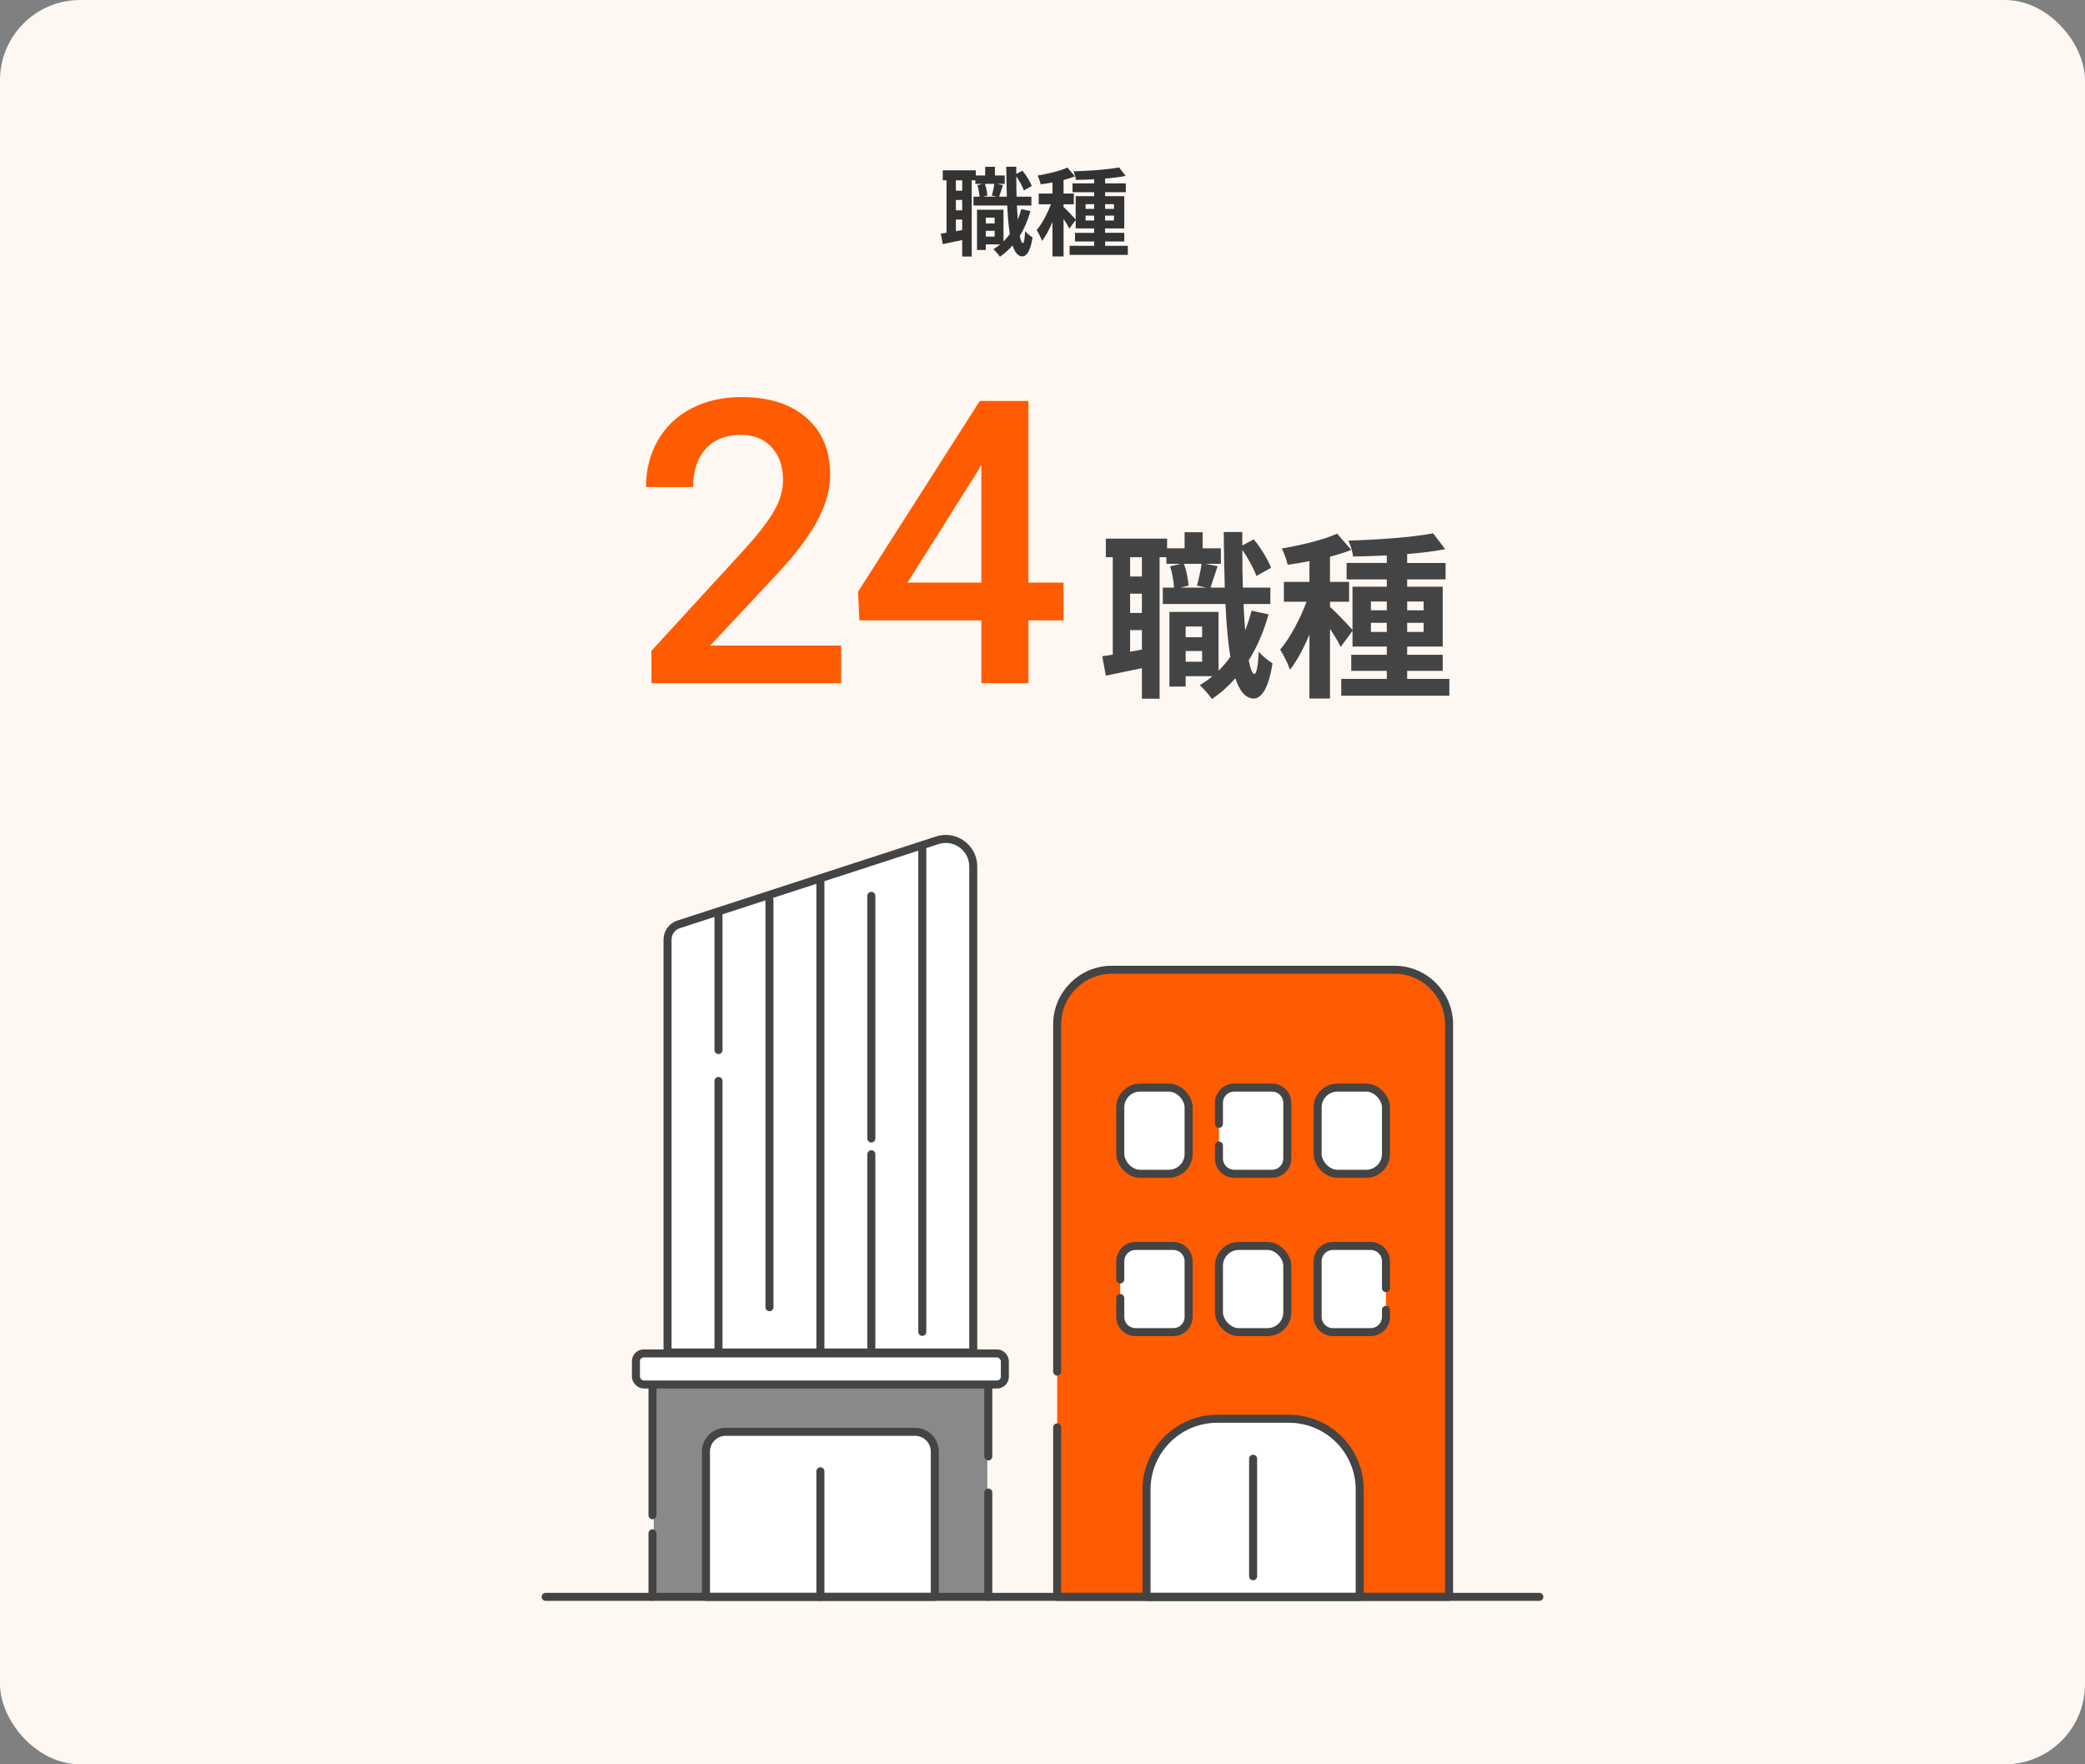
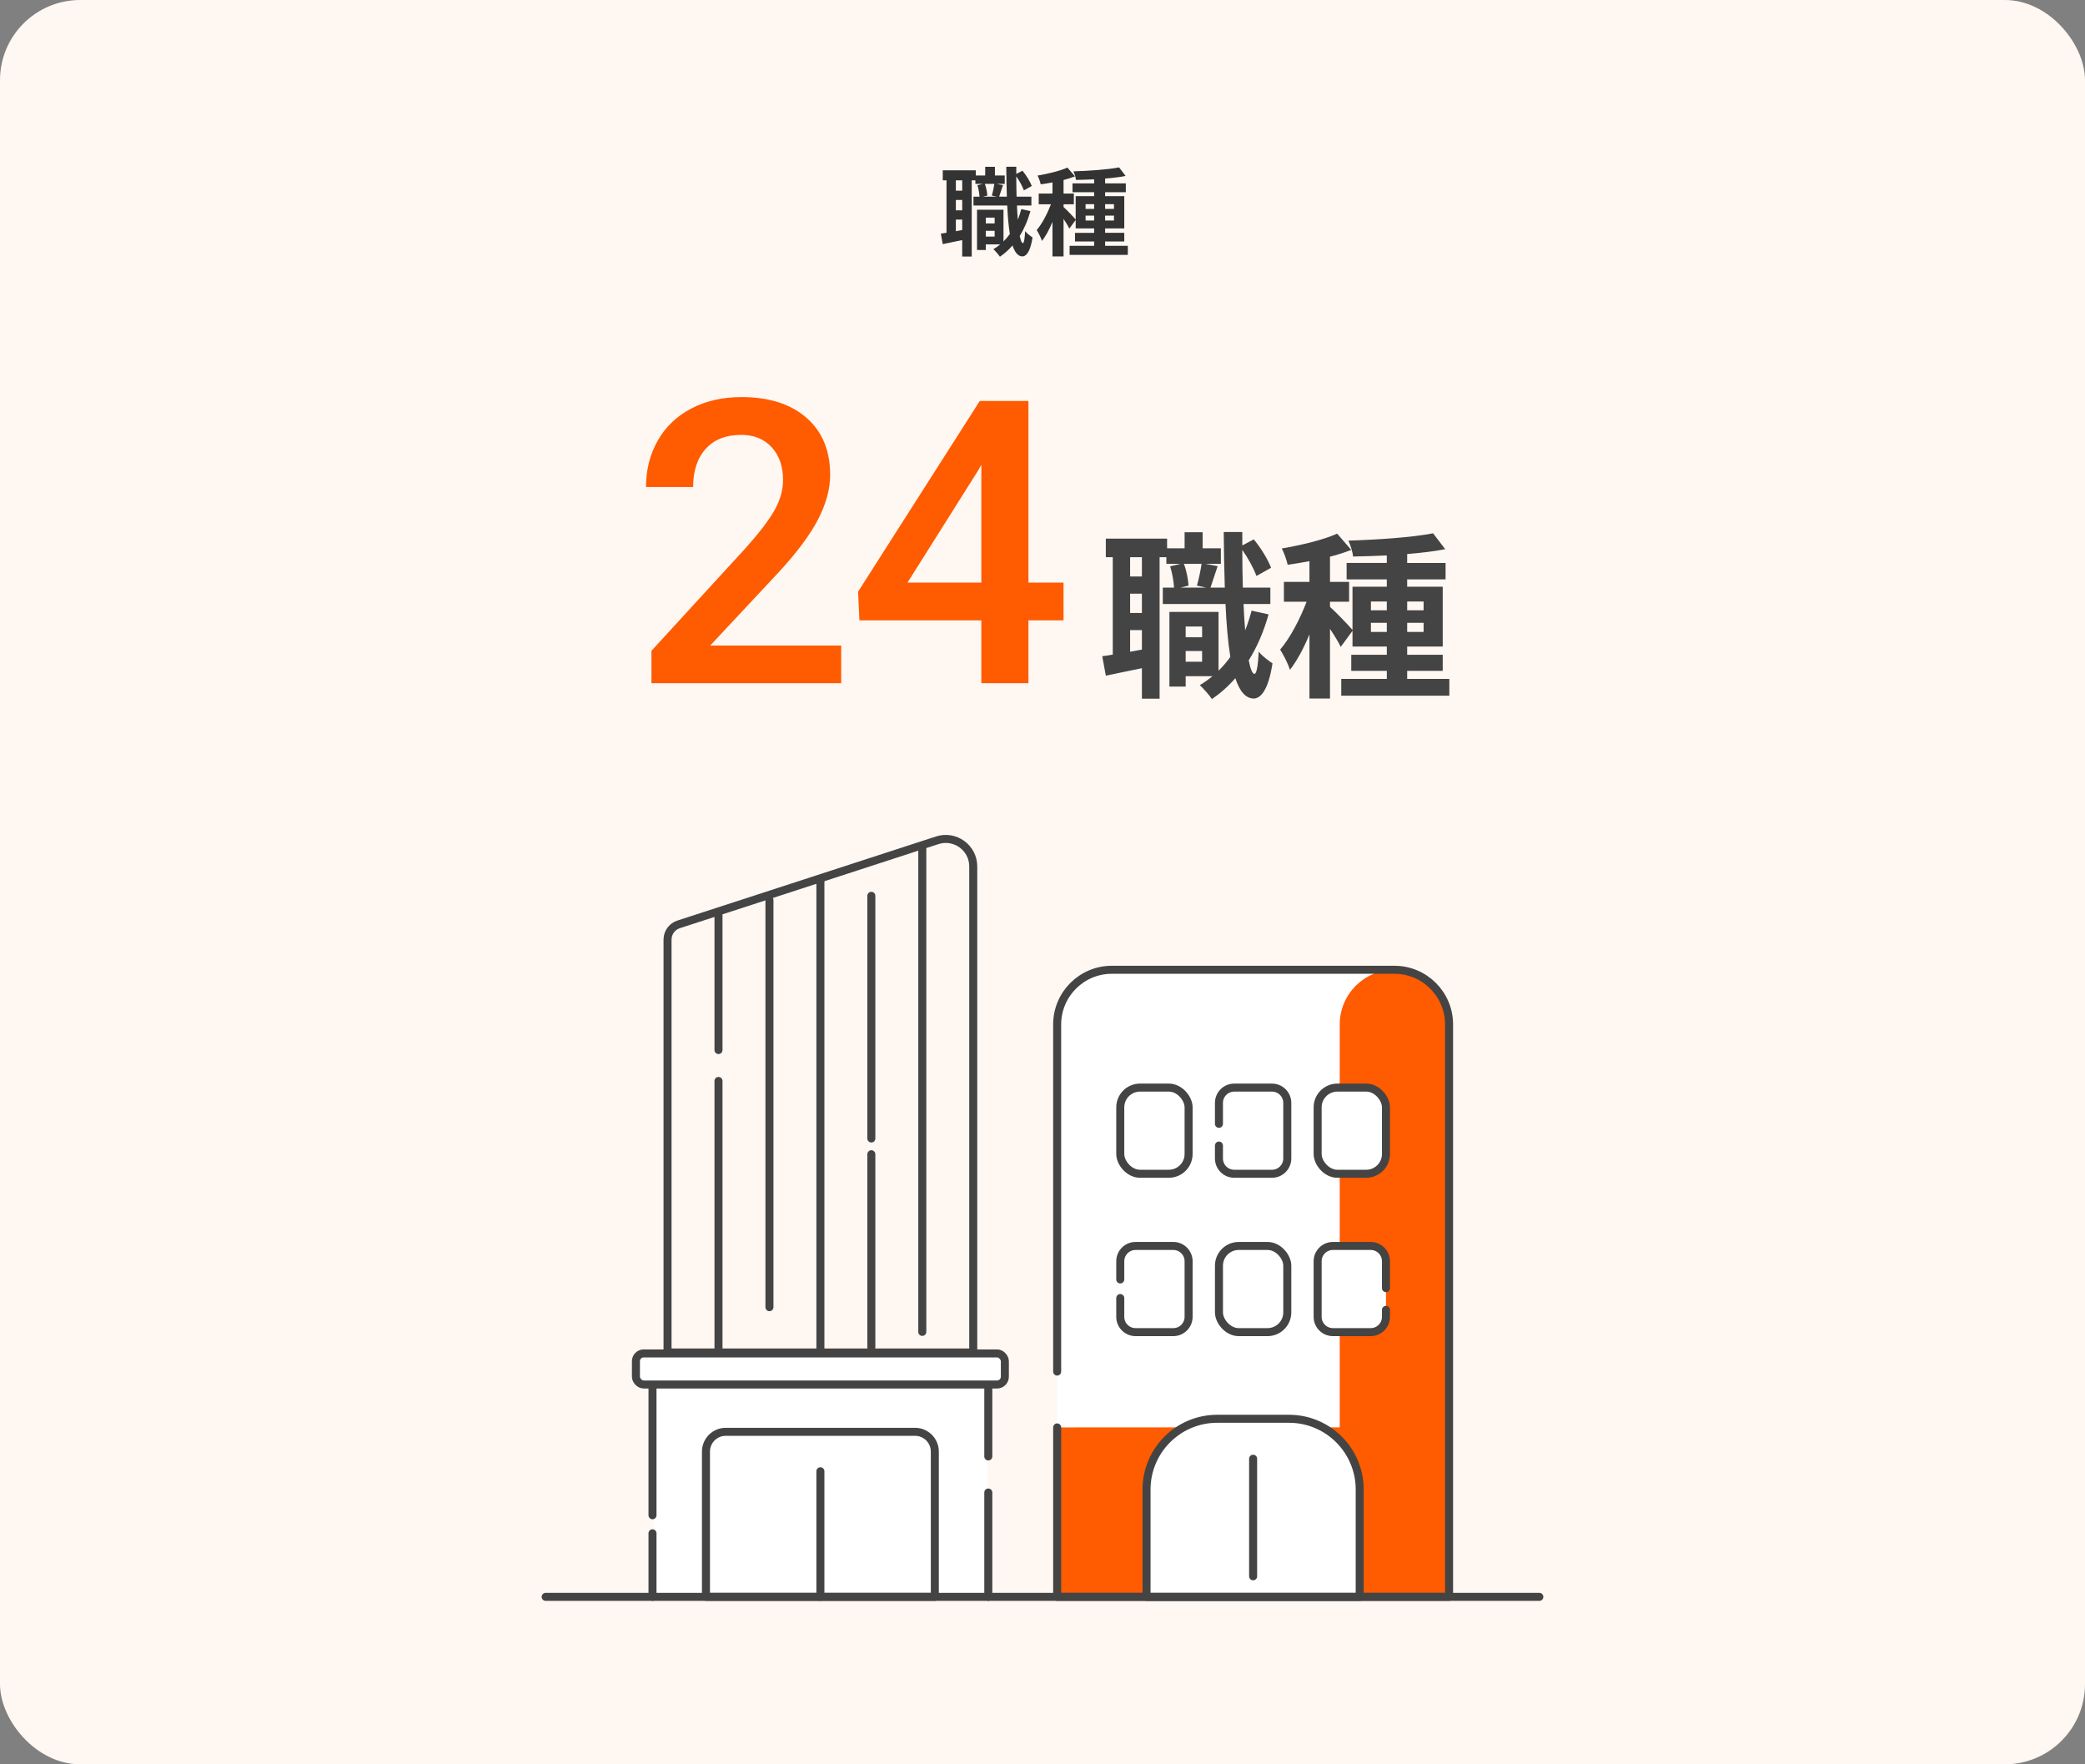
<svg xmlns="http://www.w3.org/2000/svg" viewBox="0 0 520 440">
  <rect x="0" y="0" width="520" height="440" fill="#808080" stroke="none" />
  <defs>
    <style>
      .m, .n {
        stroke: #444;
        stroke-linecap: round;
        stroke-linejoin: round;
        stroke-width: 2px;
      }

      .m, .o {
        fill: #fff;
      }

      .n {
        fill: none;
      }

      .p {
        fill: #898989;
      }

      .p, .q, .r, .s, .o, .t {
        stroke-width: 0px;
      }

      .q {
        fill: #444;
      }

      .r {
        fill: #333;
      }

      .s {
        fill: #ff5b00;
      }

      .t {
        fill: #fff7f2;
      }
    </style>
  </defs>
  <g id="a" data-name="レイヤー 13">
    <rect class="t" x="0" width="520" height="440" rx="20" ry="20" />
    <g>
      <path class="r" d="m256.994,52.644c-.648,2.304-1.536,4.368-2.665,6.168.216,1.152.48,1.801.768,1.824.288,0,.48-1.103.576-3,.408.576,1.44,1.32,1.848,1.584-.6,3.889-1.728,4.729-2.544,4.729-1.08-.024-1.873-.984-2.448-2.736-.936,1.08-1.992,2.017-3.144,2.809-.312-.48-1.128-1.416-1.632-1.872.6-.36,1.176-.769,1.704-1.2h-3.601v1.392h-2.184v-10.032h6.601v7.896c.576-.553,1.104-1.177,1.584-1.849-.312-1.944-.528-4.344-.648-7.104h-8.425v-2.208h1.512c-.048-.792-.24-1.968-.528-2.856l1.392-.336h-1.897v-.888h-.912v19.01h-2.376v-4.104c-1.704.359-3.408.72-4.849,1.008l-.48-2.616c.432-.048.912-.12,1.416-.216v-13.081h-.936v-2.496h8.233v1.296h2.352v-2.16h2.424v2.16h2.448v2.088h-2.064l1.632.312c-.36,1.031-.696,2.111-.96,2.88h1.92c-.072-2.28-.12-4.801-.144-7.465h2.497v1.801l1.536-.816c.984,1.176,1.92,2.736,2.328,3.816l-1.968,1.103c-.336-.96-1.104-2.376-1.896-3.504,0,1.776.024,3.456.072,5.064h3.696v2.208h-3.6c.048,1.272.12,2.448.216,3.528.336-.84.624-1.728.864-2.64l2.28.504Zm-17.018-7.681h-1.584v2.592h1.584v-2.592Zm0,4.896h-1.584v2.592h1.584v-2.592Zm0,7.513v-2.616h-1.584v2.904l1.584-.288Zm5.641-11.521c.36.912.576,2.137.624,2.929l-1.08.264h3.432l-1.224-.264c.24-.841.504-2.064.624-2.929h-2.376Zm.24,8.425v1.44h2.208v-1.44h-2.208Zm2.208,4.729v-1.44h-2.208v1.44h2.208Z" />
      <path class="r" d="m281.282,61.308v2.257h-14.521v-2.257h6.121v-1.08h-4.776v-2.16h4.776v-1.103h-4.608v-2.112l-1.584,2.16c-.288-.624-.864-1.56-1.44-2.424v9.36h-2.76v-8.617c-.768,1.849-1.68,3.553-2.616,4.753-.264-.816-.864-1.992-1.32-2.712,1.344-1.56,2.664-4.104,3.552-6.433h-3.048v-2.665h3.432v-2.784c-1.008.192-1.992.36-2.928.48-.144-.648-.48-1.608-.792-2.185,2.64-.456,5.592-1.151,7.44-1.992l1.897,2.185c-.864.336-1.824.648-2.856.912v3.384h2.568v2.665h-2.568v.695c.624.528,2.496,2.473,3.024,3.097v-5.809h4.608v-.984h-5.4v-2.208h5.4v-1.008c-1.56.072-3.096.12-4.537.144-.048-.624-.36-1.56-.624-2.136,3.937-.12,8.569-.432,11.377-.984l1.632,2.137c-1.488.288-3.264.504-5.112.647v1.2h5.16v2.208h-5.16v.984h4.776v8.041h-4.776v1.103h4.776v2.16h-4.776v1.08h5.665Zm-10.537-9.217h2.136v-1.176h-2.136v1.176Zm2.136,2.904v-1.224h-2.136v1.224h2.136Zm2.736-4.08v1.176h2.208v-1.176h-2.208Zm2.208,2.856h-2.208v1.224h2.208v-1.224Z" />
    </g>
  </g>
  <g id="d" data-name="職種">
    <g>
      <g>
        <g>
          <g>
            <g>
              <g>
                <path class="o" d="m263.658,355.978v42.259h97.741v-142.751c0-7.53-6.105-13.635-13.635-13.635h-70.471c-7.53,0-13.635,6.105-13.635,13.635v100.492Z" />
                <path class="o" d="m263.658,355.978v42.259h97.741v-142.751c0-7.53-6.105-13.635-13.635-13.635h-70.471c-7.53,0-13.635,6.105-13.635,13.635v86.57" />
                <g>
                  <rect class="o" x="328.619" y="271.235" width="17.042" height="21.488" rx="4.931" ry="4.931" transform="translate(674.281 563.957) rotate(180)" />
                  <path class="o" d="m304.007,285.686v3.223c0,2.106,1.707,3.813,3.813,3.813h9.416c2.106,0,3.813-1.707,3.813-3.813v-13.861c0-2.106-1.707-3.813-3.813-3.813h-9.416c-2.106,0-3.813,1.707-3.813,3.813v5.224" />
                  <path class="o" d="m304.007,285.686v3.223c0,2.106,1.707,3.813,3.813,3.813h9.416c2.106,0,3.813-1.707,3.813-3.813v-13.861c0-2.106-1.707-3.813-3.813-3.813h-9.416c-2.106,0-3.813,1.707-3.813,3.813v5.224" />
                  <rect class="o" x="279.395" y="271.235" width="17.042" height="21.488" rx="4.931" ry="4.931" transform="translate(575.832 563.957) rotate(180)" />
                </g>
                <g>
                  <path class="o" d="m345.662,321.247v-6.706c0-2.106-1.707-3.813-3.813-3.813h-9.416c-2.106,0-3.813,1.707-3.813,3.813v13.861c0,2.106,1.707,3.813,3.813,3.813h9.416c2.106,0,3.813-1.707,3.813-3.813v-1.741" />
                  <rect class="o" x="304.007" y="310.727" width="17.042" height="21.488" rx="4.931" ry="4.931" transform="translate(625.057 642.943) rotate(180)" />
                  <path class="o" d="m279.395,323.718v4.684c0,2.106,1.707,3.813,3.813,3.813h9.416c2.106,0,3.813-1.707,3.813-3.813v-13.861c0-2.106-1.707-3.813-3.813-3.813h-9.416c-2.106,0-3.813,1.707-3.813,3.813v4.537" />
                  <path class="o" d="m345.662,321.247v-6.706c0-2.106-1.707-3.813-3.813-3.813h-9.416c-2.106,0-3.813,1.707-3.813,3.813v13.861c0,2.106,1.707,3.813,3.813,3.813h9.416c2.106,0,3.813-1.707,3.813-3.813v-1.741" />
                  <path class="o" d="m279.395,323.718v4.684c0,2.106,1.707,3.813,3.813,3.813h9.416c2.106,0,3.813-1.707,3.813-3.813v-13.861c0-2.106-1.707-3.813-3.813-3.813h-9.416c-2.106,0-3.813,1.707-3.813,3.813v4.537" />
                </g>
                <path class="o" d="m285.945,353.825h53.167v26.782c0,9.73-7.9,17.63-17.63,17.63h-17.906c-9.73,0-17.63-7.9-17.63-17.63v-26.782h0Z" transform="translate(625.057 752.062) rotate(180)" />
              </g>
              <g>
-                 <path class="o" d="m166.486,337.297h76.242v-121.214c0-4.661-4.548-7.965-8.981-6.524l-64.511,20.972c-1.64.533-2.75,2.061-2.75,3.786v102.981Z" />
                <path class="o" d="m169.257,345.688v-.834h73.541v.73h3.44v51.702h-12.717v-37.097c0-1.446-1.172-2.618-2.618-2.618h-52.718c-1.332,0-2.412,1.08-2.412,2.412v37.407h-12.717v-51.702h6.2Z" />
                <rect class="o" x="158.601" y="337.523" width="92.013" height="7.752" rx="1.943" ry="1.943" transform="translate(409.214 682.798) rotate(180)" />
                <path class="o" d="m176.067,357.078h57.08v36.231c0,2.72-2.208,4.928-4.928,4.928h-47.222c-2.72,0-4.928-2.208-4.928-4.928v-36.231h0Z" transform="translate(409.214 755.315) rotate(180)" />
              </g>
            </g>
-             <path class="s" d="m263.658,355.978v42.259h97.741v-142.751c0-7.53-6.105-13.635-13.635-13.635h-70.471c-7.53,0-13.635,6.105-13.635,13.635v100.492Z" />
+             <path class="s" d="m263.658,355.978v42.259h97.741v-142.751c0-7.53-6.105-13.635-13.635-13.635c-7.53,0-13.635,6.105-13.635,13.635v100.492Z" />
            <path class="n" d="m263.658,355.978v42.259h97.741v-142.751c0-7.53-6.105-13.635-13.635-13.635h-70.471c-7.53,0-13.635,6.105-13.635,13.635v86.57" />
            <g>
              <rect class="m" x="328.619" y="271.235" width="17.042" height="21.488" rx="4.931" ry="4.931" transform="translate(674.281 563.957) rotate(180)" />
              <path class="o" d="m304.007,285.686v3.223c0,2.106,1.707,3.813,3.813,3.813h9.416c2.106,0,3.813-1.707,3.813-3.813v-13.861c0-2.106-1.707-3.813-3.813-3.813h-9.416c-2.106,0-3.813,1.707-3.813,3.813v5.224" />
              <path class="n" d="m304.007,285.686v3.223c0,2.106,1.707,3.813,3.813,3.813h9.416c2.106,0,3.813-1.707,3.813-3.813v-13.861c0-2.106-1.707-3.813-3.813-3.813h-9.416c-2.106,0-3.813,1.707-3.813,3.813v5.224" />
              <rect class="m" x="279.395" y="271.235" width="17.042" height="21.488" rx="4.931" ry="4.931" transform="translate(575.832 563.957) rotate(180)" />
            </g>
            <g>
              <path class="o" d="m345.662,321.247v-6.706c0-2.106-1.707-3.813-3.813-3.813h-9.416c-2.106,0-3.813,1.707-3.813,3.813v13.861c0,2.106,1.707,3.813,3.813,3.813h9.416c2.106,0,3.813-1.707,3.813-3.813v-1.741" />
              <rect class="m" x="304.007" y="310.727" width="17.042" height="21.488" rx="4.931" ry="4.931" transform="translate(625.057 642.943) rotate(180)" />
              <path class="o" d="m279.395,323.718v4.684c0,2.106,1.707,3.813,3.813,3.813h9.416c2.106,0,3.813-1.707,3.813-3.813v-13.861c0-2.106-1.707-3.813-3.813-3.813h-9.416c-2.106,0-3.813,1.707-3.813,3.813v4.537" />
              <path class="n" d="m345.662,321.247v-6.706c0-2.106-1.707-3.813-3.813-3.813h-9.416c-2.106,0-3.813,1.707-3.813,3.813v13.861c0,2.106,1.707,3.813,3.813,3.813h9.416c2.106,0,3.813-1.707,3.813-3.813v-1.741" />
              <path class="n" d="m279.395,323.718v4.684c0,2.106,1.707,3.813,3.813,3.813h9.416c2.106,0,3.813-1.707,3.813-3.813v-13.861c0-2.106-1.707-3.813-3.813-3.813h-9.416c-2.106,0-3.813,1.707-3.813,3.813v4.537" />
            </g>
            <path class="m" d="m285.945,353.825h53.167v26.782c0,9.73-7.9,17.63-17.63,17.63h-17.906c-9.73,0-17.63-7.9-17.63-17.63v-26.782h0Z" transform="translate(625.057 752.062) rotate(180)" />
          </g>
          <line class="m" x1="312.528" y1="363.788" x2="312.528" y2="393.109" />
        </g>
        <g>
          <path class="n" d="m166.486,337.297h76.242v-121.214c0-4.661-4.548-7.965-8.981-6.524l-64.511,20.972c-1.64.533-2.75,2.061-2.75,3.786v102.981Z" />
          <line class="n" x1="230.021" y1="211.292" x2="230.021" y2="332.157" />
          <path class="n" d="m217.314,223.411v60.512-60.512Z" />
          <line class="n" x1="217.314" y1="287.852" x2="217.314" y2="335.971" />
          <line class="n" x1="204.607" y1="219.604" x2="204.607" y2="337.114" />
          <line class="n" x1="191.9" y1="224.445" x2="191.9" y2="325.995" />
-           <path class="p" d="m169.257,345.688v-.834h73.541v.73h3.44v51.702h-12.717v-37.097c0-1.446-1.172-2.618-2.618-2.618h-52.718c-1.332,0-2.412,1.08-2.412,2.412v37.407h-12.717v-51.702h6.2Z" />
          <line class="n" x1="179.193" y1="228.267" x2="179.193" y2="261.87" />
          <line class="n" x1="179.193" y1="269.575" x2="179.193" y2="337.052" />
          <rect class="n" x="158.601" y="337.523" width="92.013" height="7.752" rx="1.943" ry="1.943" transform="translate(409.214 682.798) rotate(180)" />
          <line class="n" x1="246.483" y1="372.216" x2="246.483" y2="398.237" />
          <line class="n" x1="246.483" y1="345.429" x2="246.483" y2="363.215" />
          <line class="n" x1="162.732" y1="382.386" x2="162.732" y2="398.237" />
          <line class="n" x1="162.732" y1="345.429" x2="162.732" y2="377.886" />
          <path class="n" d="m176.067,357.078h57.08v36.231c0,2.72-2.208,4.928-4.928,4.928h-47.222c-2.72,0-4.928-2.208-4.928-4.928v-36.231h0Z" transform="translate(409.214 755.315) rotate(180)" />
          <line class="m" x1="204.607" y1="366.918" x2="204.607" y2="398.237" />
        </g>
      </g>
      <line class="n" x1="383.914" y1="398.237" x2="136.086" y2="398.237" />
    </g>
    <g>
      <path class="s" d="m209.795,170.376h-47.325v-8.072l23.445-25.572c3.384-3.771,5.793-6.92,7.227-9.45,1.434-2.529,2.151-5.067,2.151-7.614,0-3.351-.942-6.058-2.828-8.121-1.885-2.062-4.423-3.094-7.613-3.094-3.803,0-6.752,1.16-8.846,3.481-2.095,2.32-3.142,5.495-3.142,9.523h-11.747c0-4.285.974-8.146,2.924-11.577,1.95-3.433,4.737-6.099,8.363-8.001,3.625-1.9,7.807-2.852,12.544-2.852,6.832,0,12.222,1.716,16.17,5.148,3.947,3.432,5.921,8.178,5.921,14.236,0,3.513-.991,7.194-2.973,11.045-1.981,3.852-5.229,8.227-9.74,13.125l-17.209,18.417h32.678v9.378Z" />
      <path class="s" d="m256.494,145.288h8.749v9.426h-8.749v15.662h-11.747v-15.662h-30.406l-.338-7.154,30.357-47.566h12.133v45.295Zm-30.164,0h18.418v-29.391l-.87,1.547-17.547,27.844Z" />
      <path class="q" d="m316.381,153.222c-1.203,4.277-2.852,8.109-4.945,11.451.401,2.139.891,3.342,1.426,3.387.535,0,.891-2.05,1.069-5.57.757,1.069,2.673,2.451,3.431,2.941-1.114,7.218-3.208,8.777-4.723,8.777-2.005-.045-3.476-1.827-4.545-5.08-1.738,2.006-3.698,3.743-5.837,5.214-.579-.892-2.094-2.629-3.03-3.476,1.114-.668,2.183-1.426,3.164-2.228h-6.684v2.584h-4.054v-18.624h12.252v14.658c1.069-1.024,2.05-2.183,2.941-3.431-.579-3.608-.98-8.065-1.203-13.188h-15.639v-4.099h2.807c-.089-1.471-.445-3.654-.98-5.303l2.584-.624h-3.519v-1.648h-1.693v35.288h-4.411v-7.618c-3.163.668-6.327,1.336-9,1.871l-.891-4.856c.802-.09,1.693-.224,2.628-.401v-24.283h-1.737v-4.634h15.282v2.406h4.367v-4.01h4.5v4.01h4.545v3.876h-3.832l3.03.58c-.668,1.916-1.292,3.921-1.782,5.347h3.564c-.134-4.233-.223-8.911-.267-13.857h4.634v3.342l2.852-1.515c1.827,2.184,3.564,5.079,4.322,7.084l-3.653,2.05c-.624-1.782-2.05-4.411-3.52-6.505,0,3.297.044,6.416.133,9.401h6.862v4.099h-6.683c.089,2.361.223,4.545.401,6.55.624-1.56,1.158-3.208,1.604-4.901l4.232.935Zm-31.59-14.258h-2.94v4.812h2.94v-4.812Zm0,9.09h-2.94v4.811h2.94v-4.811Zm0,13.945v-4.856h-2.94v5.392l2.94-.535Zm10.471-21.387c.668,1.693,1.069,3.966,1.158,5.436l-2.005.49h6.372l-2.272-.49c.446-1.56.936-3.832,1.159-5.436h-4.411Zm.445,15.64v2.673h4.1v-2.673h-4.1Zm4.1,8.777v-2.673h-4.1v2.673h4.1Z" />
      <path class="q" d="m361.466,169.307v4.189h-26.956v-4.189h11.362v-2.005h-8.867v-4.01h8.867v-2.05h-8.555v-3.921l-2.941,4.01c-.534-1.158-1.603-2.897-2.673-4.5v17.377h-5.124v-15.996c-1.426,3.432-3.119,6.595-4.856,8.822-.49-1.515-1.605-3.698-2.451-5.035,2.495-2.896,4.946-7.618,6.594-11.94h-5.659v-4.945h6.372v-5.169c-1.872.356-3.698.668-5.436.892-.267-1.203-.891-2.985-1.47-4.055,4.901-.847,10.381-2.139,13.812-3.698l3.519,4.055c-1.604.623-3.386,1.203-5.302,1.693v6.282h4.767v4.945h-4.767v1.292c1.158.981,4.634,4.59,5.614,5.748v-10.783h8.555v-1.826h-10.025v-4.1h10.025v-1.871c-2.896.134-5.748.223-8.421.268-.089-1.158-.668-2.897-1.159-3.966,7.307-.223,15.906-.802,21.12-1.826l3.03,3.965c-2.763.535-6.06.935-9.49,1.203v2.228h9.579v4.1h-9.579v1.826h8.866v14.927h-8.866v2.05h8.866v4.01h-8.866v2.005h10.515Zm-19.56-17.109h3.965v-2.184h-3.965v2.184Zm3.965,5.392v-2.272h-3.965v2.272h3.965Zm5.08-7.575v2.184h4.099v-2.184h-4.099Zm4.099,5.303h-4.099v2.272h4.099v-2.272Z" />
    </g>
  </g>
</svg>